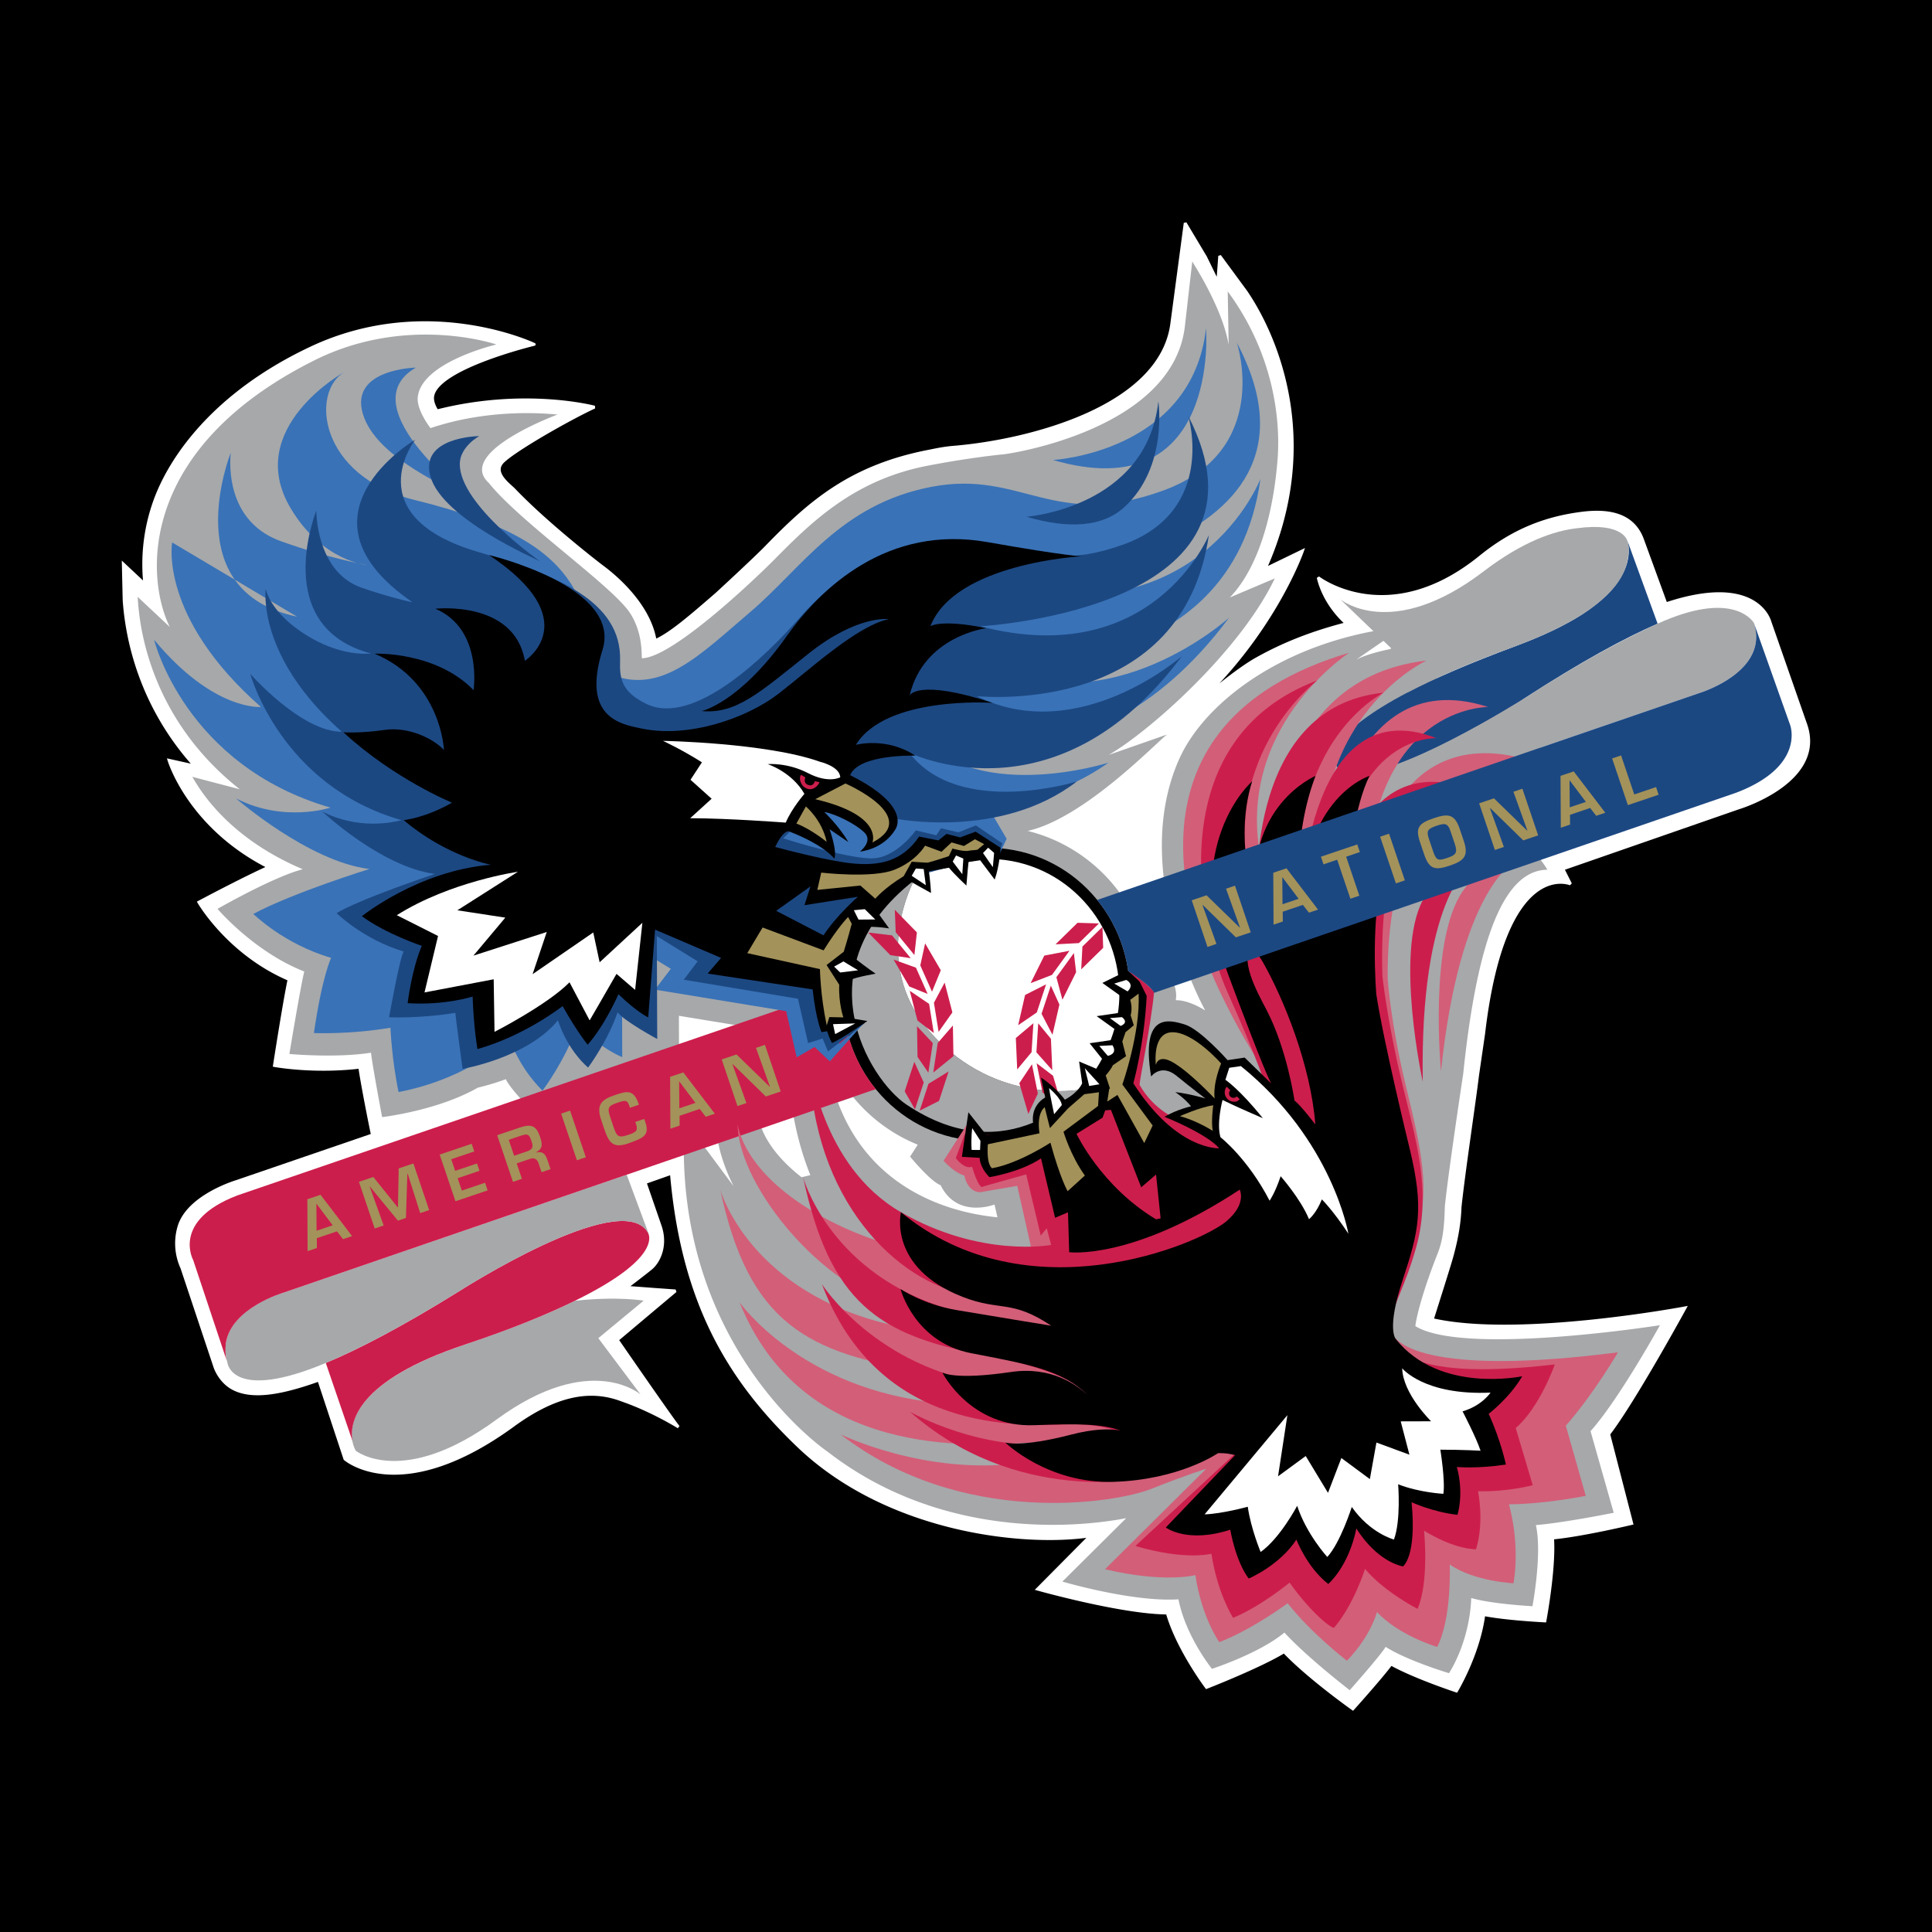
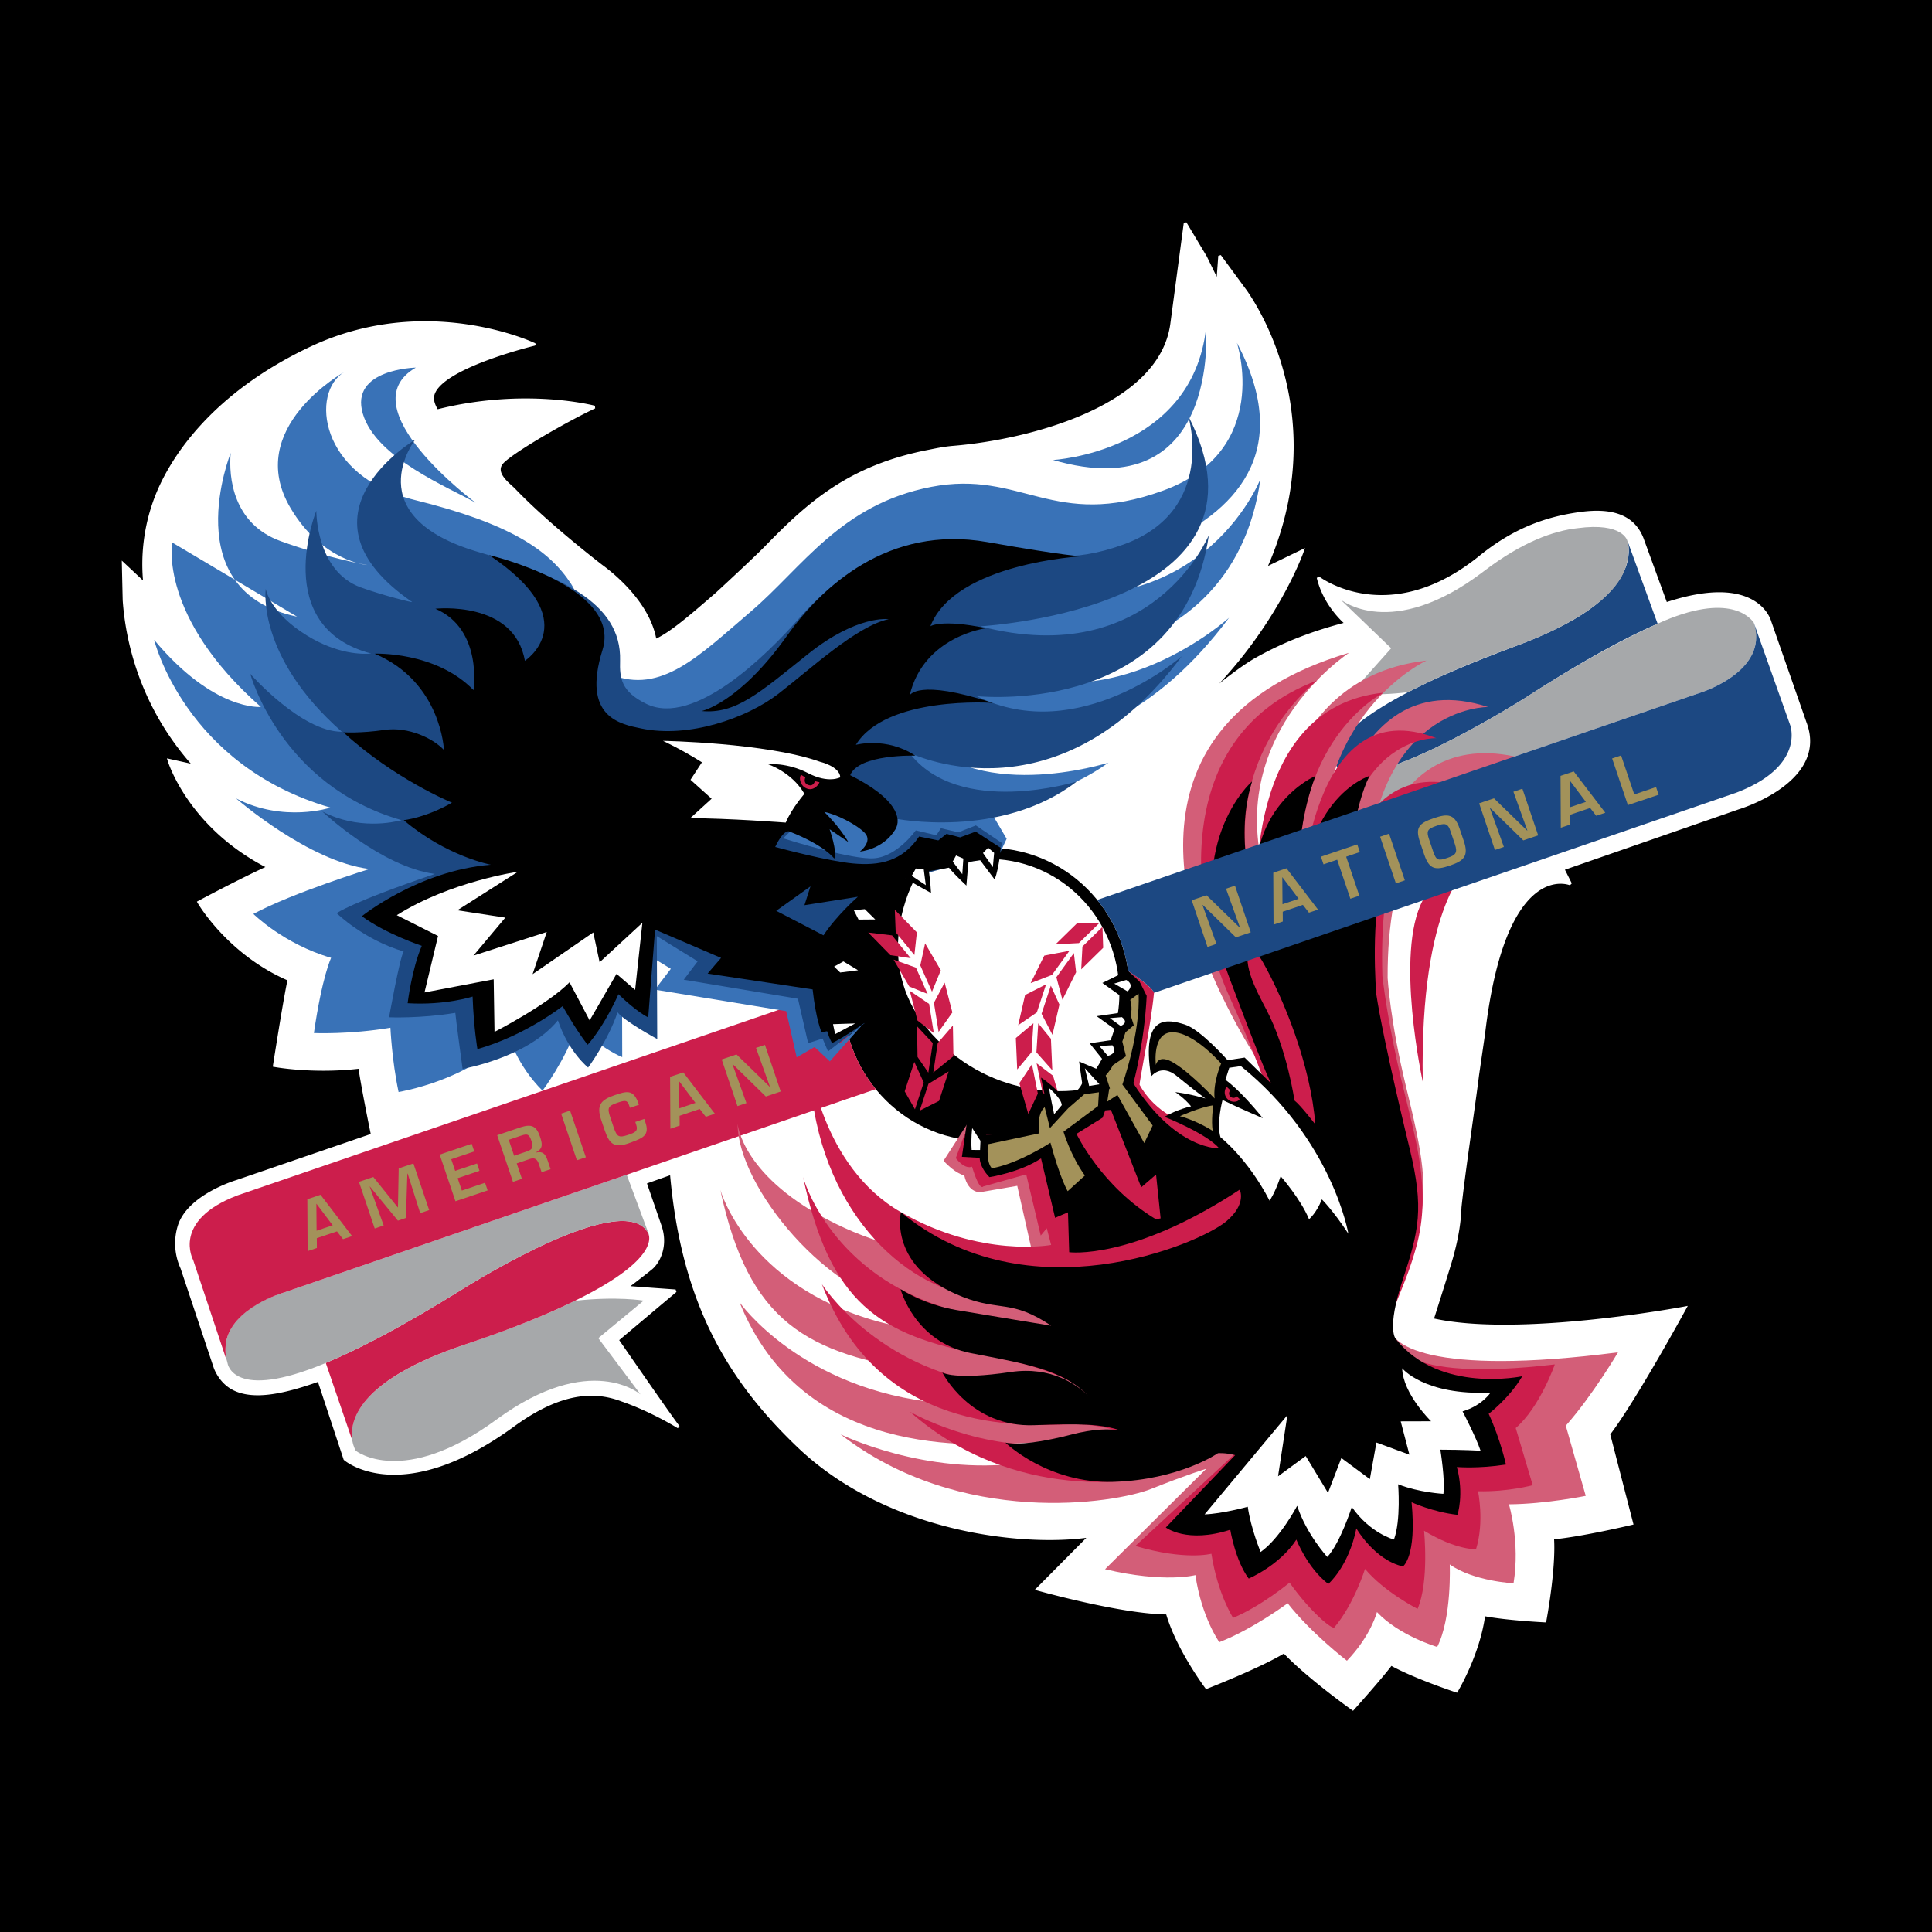
<svg xmlns="http://www.w3.org/2000/svg" viewBox="0 0 192.756 192.756">
  <title>American National - SVG vector logo - www.oklogos.com</title>
  <g fill-rule="evenodd" clip-rule="evenodd">
    <path d="M0 0h192.756v192.756H0V0z" />
    <path d="M148.492 127.888h-.936v2.55h-.635v-2.55h-.936v-.552h2.506v.552h.001zm4.246 2.55h-.633v-2.468h-.016l-.898 2.468h-.613l-.869-2.468h-.016v2.468h-.633v-3.102h1.098l.723 2.026h.016l.752-2.026h1.09v3.102h-.001z" />
    <path d="M180.197 72.394l-3.604-10.328s-1.17-4.89-10.381-1.825l-2.379-6.516c-.93-2.352-3.197-2.896-6.1-2.511-3.111.414-6.443 1.428-10.027 4.336-9.215 7.476-16.193 2.073-16.193 2.073.682 2.856 2.834 4.594 2.834 4.594-3.182.827-6.021 1.87-8.924 3.486-2.439 1.358-6.188 4.706-6.188 4.706 7.924-7.345 10.719-15.457 10.719-15.457l-3.73 1.807c5.533-12.334 1.387-22.799-1.896-27.635l-2.639-3.591-.191 2.611c-.504-1.024-1.215-2.484-1.229-2.509.031.054-2.023-3.381-2.023-3.381l-1.348 10.114C115.736 40.663 102.662 44 95.132 44.622c-1.038.086-1.848.275-2.457.393-7.899 1.525-11.969 5.179-16.228 9.558-1.164 1.198-4.891 4.63-4.928 4.664-2.503 2.166-4.592 3.999-6.153 4.678-.666-4.007-4.791-7.022-5.361-7.442-.063-.046-5.362-4.109-8.713-7.616-.479-.501-2.18-1.668-1.157-2.753 1.087-1.133 6.528-4.253 9.184-5.485 0 0-6.92-1.852-15.717.373-.347-.556-.5-1.056-.425-1.486.491-2.832 10.123-5.149 10.123-5.149.001 0-10.695-5.099-22.286.366-9.733 4.589-14.099 11.058-15.615 15.375a18.645 18.645 0 0 0-.953 8.173L12.3 56.263s.08 3.585.084 3.64c.266 3.801 1.585 10.468 7.046 16.519l-2.571-.57s1.972 6.626 9.944 10.662c-2.688 1.211-6.967 3.499-6.967 3.499s2.943 5.115 9.003 7.708c-.481 2.243-1.461 8.587-1.461 8.587s3.839.722 8.515.168c.248 1.771 1.125 6.143 1.263 6.756a79319.88 79319.88 0 0 0-13.533 4.64s-4.927 1.448-5.788 4.59a5.874 5.874 0 0 0 .312 4.035l3.305 9.908s.478 1.478 1.888 2.174c1.895.936 4.725.453 8.471-.886l2.602 7.87s5.533 4.862 16.801-3.359c4.703-3.43 8.105-3.566 10.87-2.504 3.02 1.046 5.619 2.679 5.619 2.679-.28-.239-6.115-8.698-6.115-8.698l3.853-3.244 1.957-1.644-2.432-.173c-.019-.004-2.448-.185-2.448-.185s1.688-1.278 2.436-1.891c.749-.612 1.592-2.218.917-4.204l-1.503-4.355 2.615-.924c1.114 12.848 5.682 20.527 12.651 27.201 8.877 8.5 22.468 9.978 29.144 8.972l-5.27 5.313s8.424 2.369 12.951 2.387c1.035 3.603 3.916 7.422 3.916 7.422s5.299-2.066 7.738-3.557c2.479 2.605 6.861 5.701 6.861 5.701s2.754-3.06 3.811-4.472c2.381 1.324 6.525 2.688 6.525 2.688s2.207-3.639 2.734-7.625c2.236.443 6.092.632 6.092.632s.979-5.167.766-8.271c2.951-.275 7.9-1.456 7.9-1.456l-2.301-8.915c2.561-3.334 7.621-12.597 7.621-12.597s-16.648 3.142-25.225 1.17c.18-.58 1.656-5.204 1.943-6.237.445-1.607.771-3.231.83-4.962.361-3.455 1.4-10.298 1.75-13.173l.605-4.155c2.086-17.748 8.666-14.93 8.666-14.93l-.758-1.504 17.529-6.089c.001.002 8.577-2.569 6.735-8.21z" fill="#fff" stroke="#fff" stroke-width=".283" stroke-miterlimit="2.613" />
-     <path d="M165.613 132.216s-19.557 3.09-24.398.094c0-.301.441-2.764 2.238-7.299.58-1.462.65-3.047.701-4.681.359-3.479 1.832-13.203 1.832-13.203 1.605-15.507 4.746-20.312 8.396-20.355 0 0-2.064-3.612-4.484-3.293-.818.108-1.643.298-2.465.83-.584-.299-2.465-.921-4.363.619 3.939-9.158 15.35-6.408 15.35-6.408-4.219-5.102-9.582-5.692-11.766-5.44 2.035-1.345 8.363-1.837 8.363-1.837-6.531-3.605-11.779-3.497-11.779-3.497 2.662-2.353 5.859-2.964 5.859-2.964-5.375-1.361-11.85.006-13.787 1.032l4.738-3.277c-11.363 1.157-19.76 7.261-22.408 13.213-5.016 11.267 2.521 24.9 2.6 25.061-.457-.289-1.809-1.053-2.936-1.017.02-.183.537-2.303-2.719-4.221-1.293-6.283-6-11.179-12.051-12.671v-.001c5.689-1.28 12.92-8.916 13.902-9.618l-5.82 2.033c3.959-2.266 13.076-10.292 16.57-17.609l-4.49 1.905c3.176-3.295 4.422-9.25 4.771-13.836.293-3.871-.373-10.452-4.977-16.703l.092 5.326c-.635-3.762-3.623-8.24-3.629-8.318l-.736 6.451C117.033 42.9 100.59 45.301 100.104 45.33c0 0-3.134.281-7.559 1.135-7.447 1.438-11.693 5.728-15.438 9.513-1.21 1.221-9.937 9.683-13.073 9.696-.014-1.227-.128-2.812-1.122-4.426-1.639-2.661-10.982-9.115-14.143-13.063-3.351-3.064 6.863-6.83 6.863-6.83-.391.007-6.288-.785-12.682 1.359-.936-1.255-1.327-2.346-1.274-3.029.272-3.542 7.846-5.316 7.846-5.316s-8.888-3.049-18.142 1.576C13.85 44.702 14.461 57.5 16.937 62.55l-3.208-3.006c.106.44 0 11.155 10.195 19.202l-4.752-1.245c.214.187 2.722 5.713 11.034 9.223-2.955.766-8.503 3.953-8.503 3.953s3.644 4.295 8.657 6.251c-.343 1.282-1.488 8.227-1.488 8.227s4.639.428 8.144-.128c.128 1.241 1.108 6.427 1.108 6.427s5.526-.634 9.548-2.938a24.73 24.73 0 0 0 2.796-.846c.599 1.313 3.946 4.47 3.946 4.47s2.119-2.818 2.84-3.998l1.667 1.669s1.658-2.221 1.875-2.537c.168.082 3.523 1.493 3.523 1.493l-.008-3.363a621.53 621.53 0 0 0 3.444 1.475l-.021-5.532 8.96 1.469 1.381 6.05.708-.407c.278 3.11.979 6.068 2.064 8.783l-.875.211c-3.778-2.942-4.16-5.503-4.156-5.466l-4.349.163c0 1.848.629 3.994 1.72 6.193l-4.882-6.569c-1.361 22.581 14.273 33.068 14.273 33.068 10.687 8.283 23.451 7.825 29.781 6.631l-6.367 6.321s6.996 2.067 11.584 1.772c.719 3.695 3.342 6.935 3.342 6.935s4.727-1.538 7.227-3.618c2.293 2.496 6.516 5.746 6.516 5.746s3.059-3.44 3.586-4.321c2.127 1.368 6.318 2.626 6.318 2.626s2.037-2.991 2.223-7.499c2.029.603 6.104.818 6.104.818s.992-5.221.344-8.094c2.861-.237 7.764-1.229 7.764-1.229l-2.312-8.143c2.816-3.129 6.925-10.571 6.925-10.571z" fill="#a6a8aa" />
    <path d="M35.5 144.743s4.683 3.744 14.047-3.121c9.366-6.864 14.36-2.496 14.36-2.496l-4.214-5.617 4.526-3.744s-2.651-.454-6.862.016c-2.621 1.299-6.162 2.75-10.932 4.354-14.571 4.897-10.925 10.608-10.925 10.608z" fill="#a6a8aa" />
    <path d="M64.569 122.858c-2.825-4.263-18.767 5.971-18.767 5.971-5.743 3.568-10.057 5.805-13.299 7.153l2.665 7.786c-.331-1.849.366-6.006 11.259-9.635 4.775-1.592 8.306-3.066 10.932-4.354 9.328-4.571 7.21-6.921 7.21-6.921z" fill="#cc1e4c" />
    <path d="M22.702 136.006s.493 3.877 9.801-.023c3.239-1.357 7.557-3.585 13.299-7.153 0 0 15.942-10.233 18.767-5.971.093.141.173.297.236.471l-2.28-6.13-34.204 11.755c0-.001-7.145 1.978-5.619 7.051z" fill="#a6a8aa" />
    <path d="M133.076 75.4c-.043 1.557 1.453 1.745 1.453 1.745 4.432.843 17.482-7.419 17.482-7.419 5.799-3.761 10.129-6.101 13.369-7.501l-3.016-8.284c.062.209.135.543.139.978.016 1.392-.676 3.807-4.658 6.385-1.607 1.022-3.74 2.081-6.562 3.131-4.699 1.75-8.203 3.267-10.793 4.621-7.709 4.029-7.414 6.344-7.414 6.344z" fill="#1c4882" />
    <path d="M97.82 113.833c7.891.227 14.553-6.136 14.881-14.211.326-8.074-5.807-14.804-13.697-15.031-7.892-.226-14.554 6.136-14.881 14.211s5.806 14.804 13.697 15.031z" />
-     <path d="M92.961 103.154c-5.871-6.497-2.44-14.03-1.766-15.319-11.16 8.706-4.582 19.815-.749 22.377 10.301 6.886 17.344-1.499 17.344-1.499s-8.37 1.588-14.829-5.559z" fill="#a6a8aa" />
    <path d="M98.967 85.699c-2.855-.082-5.545.626-7.771 2.136-.674 1.289-4.105 8.822 1.766 15.319 6.458 7.146 14.83 5.559 14.83 5.559s3.691-3.8 3.881-9.071c.266-7.492-5.386-13.732-12.706-13.943z" fill="#fff" />
    <path fill="#cc1e4c" d="M86.624 93.04l2.205 2.254 2.034.304-1.864-2.276-2.375-.282zM89.275 90.771l2.204 2.255-.25 2.259-1.865-2.276-.089-2.238zM89.152 95.74l1.566 2.683 1.834.742-1.169-2.623-2.231-.802zM92.299 94.121l1.565 2.683-.878 2.138-1.169-2.624.482-2.197zM90.766 98.849l.773 2.973 1.627 1.241-.468-2.903-1.932-1.311zM94.247 98.036l.772 2.974-1.373 1.941-.468-2.903 1.069-2.012zM91.491 102.388l.052 3.065 1.078 1.565.443-2.951-1.573-1.679zM95.071 102.312l.053 3.064-2.01 1.631.444-2.949 1.513-1.746zM91.221 105.944l-.96 2.939 1.025 1.795.875-2.68-.94-2.054zM94.645 106.901l-.959 2.938-1.928.971.875-2.679 2.012-1.23zM105.959 110.394l-.895-3.065-1.64-1.249.586 2.92 1.949 1.394zM102.594 111.134l-.895-3.065 1.26-1.886.586 2.919-.951 2.032zM104.988 106.777l-.136-3.137-1.266-1.543-.184 2.894 1.586 1.786zM101.486 106.701l-.136-3.138 1.754-1.476-.186 2.894-1.432 1.72zM105.004 103.239l.693-3.015-.855-1.886-.926 2.806 1.088 2.095zM101.582 102.285l.691-3.015 2.096-1.064-.926 2.805-1.861 1.274zM105.998 99.744l1.365-2.749-.222-1.908-1.746 2.408.603 2.249zM102.826 98.089l1.365-2.749 2.512-.482-1.746 2.408-2.131.823zM107.873 96.714l2.191-2.149-.07-2.087-2 1.959-.121 2.277zM105.312 94.216l2.194-2.149 2.135.065-2 1.96-2.329.124z" />
    <path d="M22.614 135.732c.026.095.055.188.092.275l-.092-.275z" fill="#1c4882" />
    <path d="M84.127 98.805c.003-.089.012-.176.017-.264l-60.463 20.727c-6.588 2.518-4.409 6.442-4.409 6.442l3.342 10.022c-.212-.786-.076-1.739-.076-1.739.555-3.54 5.787-5.037 5.787-5.037l59.053-20.295c-2.161-2.652-3.402-6.109-3.251-9.856z" fill="#cc1e4c" />
    <path d="M17.178 54.122s-1.366 7.427 8.852 16.408c0 0-4.698.453-10.651-6.693 0 0 3.043 12.524 17.593 16.739 0 0-4.651 1.542-9.419-.918 0 0 7.252 6.32 13.308 7.041 0 0-7.612 2.355-11.584 4.484 0 0 3.041 3.011 7.76 4.382 0 0-.898 1.839-1.718 7.502 0 0 3.539.16 7.634-.531 0 0 .144 3.264.815 6.413 0 0 7.308-1.192 10.97-5.634 0 0 .812 2.938 3.388 5.498 0 0 2.299-3.052 3.428-6.403 0 0 2.501 2.211 4.526 3.06l-.03-11.795 4.879 2.984-1.585 2.076 13.092 2.146 1.051 4.607 1.786-1.026 1.52 1.431 3.452-3.88-2.502 2.128-.725-7.713 4.943-8.828 11.66-2.172.811-1.742-1.496-2.547-9.417-.918s11.947 2.392 21.066-4.128c0 0-13.813 4.411-19.562-3.511 0 0 16.968 8.639 31.599-10.95 0 0-11.902 10.773-23.926 4.556 0 0 24.148 2.532 27.057-18.398 0 0-6.184 15.957-26.723 10.458 0 0 35.984-2.101 24.375-24.045 0 0 3.588 10.761-7.365 14.745-10.953 3.983-14.1-2.115-23.134-.371-9.034 1.745-12.853 8.048-18.001 12.44-5.149 4.391-8.923 8.307-13.969 6.273s-1.763-5.662-3.958-9.036c-2.196-3.374-6.081-6.021-15.622-8.376-9.541-2.356-10.415-10.769-6.972-12.784 0 0-10.129 5.601-5.397 13.593 3.173 5.361 7.668 5.683 7.668 5.683s-3.826-.647-8.621-2.37c-4.794-1.721-5.236-6.384-5.017-8.81 0 0-5.536 13.806 6.624 16.334l-12.463-7.402z" fill="#3972b7" />
    <path d="M105.059 45.894s13.855-.761 15.27-13.139c-.001 0 1.442 17.989-15.27 13.139zM41.488 36.677s-6.612.13-5.288 4.604c1.324 4.475 8.727 7.407 11.254 8.881 0 0-12.831-9.514-5.966-13.485z" fill="#3972b7" />
    <path d="M97.463 69.463c1.213.085 20.549 1.718 23.146-16.079 0 0-5.562 13.571-22.803 9.106 1.146-.092 30.502-2.011 20.746-20.989 0 0 2.879 9.417-6.432 12.813-5.322 1.942-8.553 1.094-11.678.273-2.416-.635-11.592-3.269-20.739 7.131-3.178 3.612-10.458 10.822-15.212 8.511-2.524-1.227-2.675-2.571-2.625-4.321.167-5.882-6.223-8.533-14.076-10.815-12.279-3.568-6.376-11.217-6.376-11.217-.045.025-12.792 7.58-.295 16.186.146.101-2.901-.653-5.128-1.461-4.484-1.627-4.432-7.651-4.432-7.651-.006.016-4.658 11.577 5.469 14.253-.863.079-3.332.088-6.383-1.784-3.78-2.321-4.132-4.68-4.132-4.68-.002.016-.953 6.729 7.589 14.267-4.051.012-9.133-5.776-9.133-5.776.007.028 3.041 11.162 15.099 14.598-.847.227-4.361.985-7.914-.865 0 0 5.858 5.523 11.23 6.23-8.388 2.853-9.795 3.916-9.795 3.916.026.025 2.666 2.623 6.683 3.824-.377.553-1.455 6.56-1.455 6.56.03.002 3.129.136 6.61-.441.024.447.725 5.589.725 5.589s6.444-1.087 9.51-4.842c1.062 3.165 3.015 4.71 3.015 4.71.02-.026 1.963-2.646 2.938-5.508.734.925 3.956 2.66 3.956 2.66l-.041-10.264 4.077 2.515-1.39 1.834 11.395 1.899 1.014 4.43 1.441-.462.545 1.287 3.671-2.836-1.968.301-.629-6.636 4.29-7.422 11.627-3.119.012-.027.396-1.019-2.652-1.789-1.749.689-1.737-.407-.457.704-2.05-.49c-.019.026-1.845 2.603-4.143 2.782-2.165.169-8.251-1.725-9.089-1.99l5.966-5.815 5.114 3.83c.026.006 10.605 2.176 18.224-3.688 0 0-11.733 3.659-16.722-2.868.876.395 15 6.782 27.189-9.626.001 0-10.278 9.03-20.442 3.989z" fill="#1c4882" />
-     <path d="M115.57 40.06c-1.188 10.613-13.156 11.497-13.156 11.497 4.184 1.229 7.57 1.035 9.744-.945 4.401-4.008 3.412-10.552 3.412-10.552zM45.874 46.31c-.001-1.758 1.942-2.8 1.942-2.8s-6.061.056-4.853 4.089c1.258 4.201 10.522 8.173 10.912 8.402 0 0-7.998-5.597-8.001-9.691z" fill="#1c4882" />
    <path d="M95.789 83.546l-1.352-.35-.818.653-1.918-.388c-1.697 2.516-4.003 2.928-6.608 2.687-2.388-.222-6.999-1.442-7.751-1.645.87-1.826 1.403-1.548 1.403-1.548 3.569 1.392 4.489 2.711 4.489 2.711.328-.708-.466-2.932-.466-2.932l1.869 1.277c-.893-1.565-2.396-2.999-2.396-2.999 1.073.169 3.215 1.229 4.038 2.09.822.861-.481 1.857-.481 1.857s2.278-.167 3.522-2.188c.665-1.078.187-3.09-4.496-5.431.847-2.126 6.497-1.949 6.497-1.949-2.898-1.911-5.932-1.078-5.932-1.078 3.024-4.929 13.651-4.187 13.651-4.187-7.52-2.448-8.285-.742-8.285-.742 1.406-5.939 7.648-6.709 7.648-6.709-4.526-.937-5.578-.195-5.578-.195 2.461-6.317 15.1-6.982 15.1-6.982s-1.404 0-9.408-1.412c-9.932-1.751-16.565 4.504-20.022 9.377-4.753 6.7-8.499 7.48-8.499 7.48 3.434.312 5.725-1.783 10.633-5.702 4.909-3.918 8.038-3.469 8.038-3.469-3.206.684-7.864 5.027-11.017 7.456-3.152 2.428-8.936 4.451-13.68 3.45-2.006-.423-5.978-1.067-3.856-7.845 1.978-6.32-11.313-9.452-11.313-9.452 9.773 6.53 3.567 10.546 3.567 10.546-1.058-6.076-8.93-5.194-8.93-5.194 4.741 2.02 3.809 8.121 3.809 8.121-3.785-3.898-9.874-3.637-9.874-3.637 6.664 2.806 6.92 9.611 6.92 9.611-1.041-1.134-3.536-2.356-5.935-2.004-2.398.353-4.099.237-4.099.237 5.065 4.662 10.835 7.021 10.835 7.021-2.628 1.518-4.814 1.745-4.814 1.745 4.273 3.626 8.69 4.447 8.69 4.447-7.217.583-12.868 5.138-12.868 5.138 2.457 1.789 5.978 2.952 5.978 2.952-1.01 2.369-1.411 5.726-1.411 5.726 3.799.227 6.481-.665 6.481-.665.118 3.166.481 5.242.481 5.242 4.743-1.331 8.5-4.287 8.5-4.287 1.535 2.704 2.5 3.854 2.5 3.854 1.735-1.966 3.072-5.042 3.072-5.042 1.814 1.766 2.969 2.317 2.969 2.317l.683-8.761 6.587 2.822-1.342 1.562 10.476 1.581c.331 3.041.885 4.265.885 4.265l.561-.093c.256.822.49 1.171.49 1.171.883-.348 3.523-2.187 3.523-2.187l-1.657-.285c-.592-2.027-.019-3.825-.019-3.825.578-.283 2.502-.613 2.502-.613-.648-.42-2.179-1.609-2.179-1.609-.043-.948.889-3.064.889-3.064 1.613-.052 2.64.157 2.64.157l-1.246-1.728c1.348-2.282 2.896-3.25 2.896-3.25.556.36 2.526 1.44 2.526 1.44-.043-.948-.208-2.174-.208-2.174l2-.347c.544.682 1.737 1.784 1.737 1.784.061-.875.214-2.359.214-2.359l1.162-.168 1.447 1.925c.459-1.215.604-3.16.604-3.16l-2.502-1.62-1.552.573zm-13.63 9.772l-4.715-2.445 3.417-2.439-.6 1.878 5.329-.841c-.001 0-2.12 1.857-3.431 3.847z" />
    <path fill="#fff" d="M99.057 86.519l.127-1.428-.6-.515-.51.532.983 1.411zM96.009 87.224l.104-1.561-.728-.311-.331.608.955 1.264zM92.367 88.315l-.208-1.611-.781-.053-.416.728 1.405.936zM87.322 91.734l-1.042-1.026-1.092.104.468.936 1.666-.014zM85.612 96.805l-1.465-.884-.927.517.605.588 1.787-.221zM85.33 102.105l-2.219.075.212.992 2.007-1.067z" />
    <path d="M81.296 77.93c-.044.239-.256.463-.505.421-.692-.114-.484-.714-.431-.795a4.132 4.132 0 0 1-.433-.254c-.253.306-.056.995.37 1.268.754.484 1.353-.207 1.461-.528a5.546 5.546 0 0 1-.462-.112z" fill="#cc1e4c" />
    <path d="M70.031 76.056c-1.994-1.266-3.883-2.14-3.883-2.14S76.475 74.1 81.808 76c0 0 1.975.458 2.026 1.551 0 0-1.156.657-3.221-.419-2.065-1.075-4.022-.896-4.022-.896s2.399.764 3.666 2.966c0 0-1.282 1.47-1.861 2.87 0 0-5.787-.44-9.537-.438l2.139-1.945-2.106-1.89 1.139-1.743z" fill="#fff" />
-     <path d="M81.337 79.735l3.009-1.565s7.65 3.314 2.693 5.887c.001 0 1.166-2.71-5.702-4.322zM80.401 80.462s1.604 1.318 2.077 3.531c0 0-1.547-1.266-3.023-1.828l.946-1.703zM98.191 84.221l-.66.549c-.227.058-.678.057-.899.111-.447.113-1.605-.221-1.605-.221l-.358.76c-.732.231-1.167.388-2.093.646-.062.017-1.614-.091-1.614-.091l-.801 1.439c-1.934 1.175-2.836 2.247-2.836 2.247l-1.487-1.312-4.296.438.393-1.727s5.074.592 7.282-.277c2.208-.87 3.076-2.411 3.076-2.411l1.646.606.998-.931 1.237.357 1.099-.673.918.49zM76.083 92.537l-1.528 2.559 7.251 1.593s.042 2.642.677 5.617l.26-.832 1.4.031s-.495-1.403-.412-3.256l-1.263-1.97 1.712-1.323s.426-1.367.799-2.792l-.364-.676s-1.021 1.03-2.445 3.329l-6.087-2.28z" fill="#a3925a" />
    <path d="M51.673 86.976s-6.738.959-12.083 4.333l4.114 2.074-1.351 5.633 6.902-1.312.083 5.246s5.321-2.73 7.482-4.946l2.008 3.799s1.229-2.097 2.681-4.64l1.857 1.598.725-6.695-4.266 3.94-.636-2.975-6.053 4.163 1.415-4.21-7.317 2.359 3.181-3.79-4.786-.733 6.044-3.844z" fill="#fff" />
    <path d="M31.609 123.533l.006.98-.925.312-.027-5.177 1.316-.444 3.15 4.122-.906.306-.602-.778-2.012.679zm-.032-3.432l-.012.005.021 2.683 1.607-.543-1.616-2.145zM40.501 121.515l-.8.27-2.797-3.405-.019.007 1.394 3.878-.894.302-1.573-4.655 1.434-.484 2.435 3.029.025-.008.073-3.877 1.466-.494 1.573 4.654-.895.302-1.251-3.947-.03.011-.141 4.417zM45.412 116.816l2.179-.735.247.731-2.179.737.418 1.235 2.316-.782.258.764-3.21 1.083-1.573-4.655 3.191-1.078.258.764-2.297.776.392 1.16zM51.552 116.072l.52 1.539-.894.302-1.573-4.654 2.377-.804c1.027-.318 1.525-.134 1.882.921.233.689.365 1.205-.383 1.588l.008.025c.652-.157.923.131 1.146.789l.293.869-.894.302-.294-.869c-.132-.391-.386-.609-.816-.471l-1.372.463zm.922-1.161c.658-.223.775-.407.545-1.09-.223-.658-.38-.736-1.02-.521l-1.242.42.537 1.589 1.18-.398zM58.451 115.46l-.894.302-1.573-4.656.893-.301 1.574 4.655zM62.85 110.525l-.086-.255c-.183-.54-.406-.506-1.189-.241-.899.304-1.005.505-.696 1.417l.348 1.03c.321.929.493 1.071 1.431.755.72-.243 1.035-.377.81-1.041l-.085-.255.894-.302.103.304c.493 1.396-.325 1.617-1.463 2.058-1.618.615-2.093.174-2.57-1.18l-.361-1.067c-.503-1.489-.039-2.02 1.333-2.482 1.162-.392 1.828-.61 2.341.703l.086.255-.896.301zM67.802 111.323l.006.979-.925.312-.026-5.177 1.316-.444 3.149 4.122-.906.307-.603-.779-2.011.68zm-.033-3.432l-.012.004.021 2.683 1.608-.542-1.617-2.145zM75.425 104.547l.894-.302 1.573 4.654-1.483.501-3.296-3.221-.031.009 1.389 3.867-.893.301-1.574-4.654 1.478-.5 3.308 3.219.025-.008-1.39-3.866z" fill="#a3925a" />
    <path d="M99.221 120.176s-3.723 1.455-5.373-1.929c-1.027-.38-3.049-2.854-3.049-2.854l.765-1.188a16.184 16.184 0 0 1-6.441-4.743l-1.525.524c3.784 10.082 13.595 11.217 15.919 11.468l-.296-1.278z" fill="#fff" />
    <path d="M157.383 52.696c-2.322.252-5.461 1.331-9.365 4.312-9.23 7.045-14.309 2.775-14.309 2.775l5.09 4.895-3.973 4.446s2.102.375 5.664-.069c2.59-1.354 6.082-2.902 10.793-4.621 2.822-1.05 4.959-2.104 6.562-3.131 4.311-2.762 4.549-5.024 4.658-6.385.027-.352-.061-.713-.15-.978-.001-.004-.441-1.853-4.97-1.244zM165.381 62.225c-3.215 1.457-7.57 3.74-13.369 7.501 0 0-13.051 8.263-17.482 7.419-.379-.072-.695-.21-.936-.427l1.656 4.211 34.252-11.77s5.168-1.541 5.672-5.053c.088-.603.039-1.264-.201-1.99-.258-.345-2.309-3.193-9.592.109z" fill="#a6a8aa" />
-     <path d="M143.768 106.884s-1.254-13.039 2.172-17.968c3.428-4.929 5.061-2.846 5.061-2.846s-5.37 2.808-7.233 20.814z" fill="#d35e78" />
    <path d="M156.219 142.242c2.693-3.041 5.211-7.32 5.211-7.32-18.795 2.419-23.137-.763-22.723-2.86.412-2.098 1.199-4.939 2.607-9.092 1.406-4.151.521-8.166-1.047-14.613-1.566-6.447-1.822-10.778-1.822-10.778-.102-22.417 14.639-21.577 14.639-21.577-15.1-4.9-16.754 12.868-16.754 12.868.352-18.496 12.146-18.333 12.146-18.333-14.992-4.839-16.58 17.269-16.58 17.269-1.242-16.564 10.428-21.901 10.428-21.901-16.982 1.949-15.656 22.933-15.656 22.933-5.328-15.106 7.938-23.714 7.938-23.714-23.764 7.075-15.941 27.552-12.699 34.229 3.242 6.677 5.471 8.927 5.471 8.927l-.812 4.694-8.459 2.475-10.35-2.388-9.094.635-2.21-1.481-2.313 3.592c1.131 1.267 2.07 1.474 2.07 1.474.399 1.799 1.612 1.66 1.612 1.66l3.67-.629 1.428 6.351-1.775.435s-8.355 1.615-17.752-2.995c-9.397-4.609-9.8-9.972-9.8-9.972 0 6.241 9.093 17.407 17.538 18.452 8.444 1.046 8.317 3.584 8.317 3.584-3.918-2.681-6.587-.854-11.872-2.323-13.091-3.637-15.712-13.143-15.712-13.143 2.804 13.134 8.481 16.443 20.8 18.17 12.319 1.726 13.026 4.589 13.026 4.589-5.295-3.308-9.153-1.229-11.884-1.483-13.859-1.292-20.022-10.047-20.022-10.047 6.306 15.652 23.134 14.323 28.899 14.014 4.549-.243 7.52 1.046 8.57 1.603-.787-.236-3.025-.442-9.383.413-9.571 1.288-18.008-2.857-18.008-2.857 12.028 9.324 27.377 6.887 30.988 5.446 3.613-1.44 5.498-2.01 5.498-2.01L110.25 156.56c5.941 1.411 9.016.588 9.016.588.615 4.223 2.385 6.691 2.385 6.691 3.355-1.301 6.818-3.883 6.818-3.883 2.365 3.013 5.916 5.736 5.916 5.736 2.424-2.526 2.992-4.858 2.992-4.858 2.227 2.371 6.012 3.48 6.012 3.48 1.48-2.912 1.252-8.228 1.252-8.228 2.408 1.691 6.363 1.879 6.363 1.879.682-4.125-.459-7.881-.459-7.881 3.629-.021 7.664-.842 7.664-.842l-1.99-7z" fill="#d35e78" />
    <path d="M155.121 136.129c-15.727 1.84-16.711-2.09-16.414-4.067.295-1.978 1.512-3.753 2.594-7.653 1.574-5.667-.117-10.941-1.436-16.444-1.473-6.147-1.943-10.594-1.943-10.594-.625-21.244 9.391-18.436 9.391-18.436-12.799-5.006-13.762 11.791-13.762 11.791-.148-17.517 9.76-17.078 9.76-17.078-12.707-4.947-13.508 15.964-13.508 15.964-1.443-15.726 8.23-20.501 8.23-20.501-14.217 1.438-12.598 21.353-12.598 21.353-4.84-14.442 5.992-22.581 5.992-22.581-15.734 5.91-11.844 24.707-8.959 31.111 2.883 6.404 4.029 9.909 4.029 9.909l-4.111 3.908s-6.025.174-8.688-4.575c-.072-.129 1.148-6.061 1.438-9.193.033-.351-2.729-2.438-2.689-2.139.396 3.106-2.648 10.775-2.648 10.775l-6.215 5.805-7.336-.349-.889 2.411c.98 1.227 1.618.851 1.618.851.783 2.546 1.113 1.979 1.113 1.979l4.293-1.209 1.451 6.1.602-.724.434 1.663s-6.979 1.329-14.981-3.266-9.118-15.045-9.118-15.045c.224 13.752 8.703 22.073 15.821 23.267 7.118 1.193 11.336 4.81 11.336 4.81-3.354-2.634-9.818-2.183-14.292-3.7-11.083-3.762-13.513-12.832-13.513-12.832 2.672 12.513 7.52 15.785 17.908 17.717 10.387 1.932 11.049 4.662 11.049 4.662-4.525-3.262-7.717-1.384-10.016-1.691-11.672-1.558-17.059-10.001-17.059-10.001 5.673 14.982 19.775 14.128 24.609 13.974 3.814-.121 6.34 1.172 7.236 1.725-.666-.242-2.553-.492-7.869.166-8.01.99-15.195-3.141-15.195-3.141 10.328 9.124 23.16 7.184 26.158 5.906 3-1.278 8.523-3.812 8.523-3.812l-12.191 11.296c5.023 1.48 7.586.774 7.586.774.619 4.016 2.164 6.397 2.164 6.397 2.787-1.152 5.635-3.515 5.635-3.515 2.059 2.911 4.258 4.717 4.465 4.471 1.977-2.335 3.062-5.838 3.062-5.838 1.928 2.301 5.242 3.987 5.242 3.987 1.174-2.724.648-7.796.648-7.796 3.209 1.947 5.182 1.846 5.182 1.846.854-2.734.201-5.786.201-5.786 3.047.067 5.457-.606 5.457-.606l-1.695-5.7c2.425-2.094 3.898-6.346 3.898-6.346z" fill="#cc1e4c" />
    <path d="M141.949 107.922s-2.809-12.793 0-18.098c2.811-5.305 4.684-3.432 4.684-3.432s-4.994 3.432-4.684 21.53z" fill="#cc1e4c" />
    <path d="M151.877 137.308s-8.242 1.76-12.6-3.692c0 0-.99-.905.66-5.885 1.648-4.978 2.141-7.157.719-13.075-.057-.232-2.625-10.721-3.348-15.495-.197-2.655-.467-9.938 1.289-13.58 0 0-3.412.123-4.156 3.662.174-4.114.727-8.807 2.189-11.831 0 0-7.492 2.34-6.695 15.441 0 0-1.5-8.03 1.311-15.441 0 0-7.311 3.083-5.811 13.051 0 0-2.461-6.342-.512-12.505 0 0-7.258 6.241-2.307 19.488 3.443 9.214 4.102 10.487 4.223 10.66l-2.66-2.592-1.701.257s-2.732-3.086-4.27-3.557c-1.537-.47-4.426-1.289-3.361 5.186 0 0 .992-1.33 2.539-.064s2.877 2.259 2.877 2.259-1.537-.471-3.008-.635c0 0 .926.6 1.578 1.418 0 0-1.373.293-2.65 1.044 0 0 4.186 1.66 5.459 3.143 0 0-4.256.252-8.568-6.485 0 0 1.088-3.884 1.332-8.722l-.707-1.42-1.188-1.112-2.529 1.242 2.068 1.474-.316 1.503-2.322.336 1.885 1.353-.262 1.014-2.324.336 1.309 1.636-.602.926-1.754-.742.303 2.169s-.295.86-1.723 1.644c0 0-.896-1.247-2.379-2.207l.416 1.987s-1.734.849-1.092 3.104c0 0-3.314.794-4.787.629l-1.786-2.258-.647 4.446 1.776.099s-.055.867.969 1.926c0 0 3.057-.468 5.15-1.872l1.404 5.929 1.285-.549.121 3.98s6.236.845 17.012-6.24c0 0 .746 1.408-1.338 3.163-2.684 2.26-19.775 9.544-32.462-.911 0 0-1.331 5.535 6.179 8.454 3.746 1.457 4.834.215 8.814 2.867 0 0-4.84-.779-9.444-1.56-3.351-.567-5.588-2.096-5.588-2.096s1.369 5.292 7.031 6.397c5.28 1.03 9.135 1.61 11.665 4.224-1.043-1.02-3.611-2.947-7.691-2.344-5.62.832-6.833.055-6.833.055s2.772 5.502 9.183 5.251c4.387-.172 6.727-.131 8.588.53-1.105-.196-2.682-.17-4.902.405-5.053 1.307-6.586.8-6.586.8s4.23 4.123 10.811 3.916c6.578-.207 10.402-2.857 10.402-2.857s.703-.07 1.717.191l-6.918 7.22s2.104 1.625 6.432.223c0 0 .5 3.084 1.84 4.873 0 0 3.074-1.295 4.756-3.887 0 0 1.076 2.802 3.18 4.427 0 0 2.029-1.709 2.805-5.544 0 0 1.785 3.129 4.641 3.796 0 0 1.396-.937.867-6.407 0 0 2.125.982 4.578 1.257 0 0 .678-2.059-.062-4.772 0 0 2.115.187 4.896-.247 0 0-.521-2.44-1.719-5.058-.001-.003 2.06-1.56 3.349-3.749zm-36.541-15.656c-5.49-3.296-7.932-8.529-7.932-8.529l2.6-1.612.262-.729.572-.052 3.02 7.728 1.482-1.273.455 4.37-.459.097zm13.814-11.857s-.725-5.081-2.797-9.052c-.971-1.862-2.826-5.158-1.336-6.646 0 .663.596 1.218.947 1.836 2.131 3.746 4.803 10.343 5.268 16.253 0 .001-1.441-1.89-2.082-2.391z" />
    <path d="M123.803 106.365l-1.16.168-.383 1.198s1.443.969 3.73 3.83c0 0-2.547-1.091-4.018-1.814 0 0-.621 2.326-.205 3.713 0 0 2.707 2.101 4.902 6.333 0 0 .551-.782 1.102-2.442 0 0 2.002 2.272 2.83 4.289 0 0 .729-.581 1.281-1.976 0 0 1.109 1.08 2.646 3.424.001 0-1.559-9.306-10.725-16.723z" fill="#fff" />
    <path d="M121.047 110.276s-.227 1.551-.053 2.552c0 0-1.59-1.03-3.279-1.468 0 0 2.033-.909 3.332-1.084zM121.832 106.107s-.832 1.894-.65 3.489c0 0-2.273-2.426-3.979-3.498s-1.881.162-1.881.162-.426-3.3 1.695-3.273c2.12.026 4.815 3.12 4.815 3.12z" fill="#a3925a" />
    <path d="M139.896 136.514s2.178 2.727 8.816 2.427c0 0-.84 1.296-2.791 1.871 0 0 1.35 2.584 1.795 3.925 0 0-1.777-.099-4.012-.102 0 0 .5 3.085.303 4.403 0 0-2.42-.122-4.514-.952 0 0 .293 3.607-.418 5.514 0 0-2.365-.612-4.205-3.251 0 0-1.148 3.596-2.447 4.989 0 0-2.08-2.269-3.004-5.103 0 0-1.703 3.235-3.645 4.606 0 0-.98-2.343-1.283-4.513 0 0-2.562.707-4.307.76l8.26-9.898-.932 6.102 2.76-2.024 2.223 3.674 1.332-3.476 2.844 2.105.656-3.649 3.291 1.212-.869-3.324 3.031-.008c.001 0-2.821-2.749-2.884-5.288z" fill="#fff" />
    <path d="M123.393 109.385a.442.442 0 0 1-.771-.293c0-.122.051-.233.133-.313l-.375-.356a.936.936 0 0 0 .941 1.478c.188-.039.238-.111.363-.238l-.291-.278z" fill="#cc1e4c" />
    <path d="M113.596 99.133l-.834.624s.26.765.045 1.54l.311.993-.826.698c-.096.294-.203.604-.318.927l.369 1.466-1.311.895c-.158.357-.455.711-.715 1.022l.422 1.296-.072.045-.193 1.26 1.014-.657 2.674 4.801.84-1.752-3.021-4.091c-.002-.001 1.822-5.167 1.615-9.067z" fill="#a3925a" />
    <path d="M112.502 98.912l-1.336-.779 1.199-.362s.883.397.137 1.141zM111.934 101.479l-1.203.097 1.072.781s.894-.295.131-.878zM109.674 104.354l.85.988s1.029-.166.467-1.057l-1.317.069zM108.234 106.576l1.459 1.603-1.029.166s-.107-.508-.43-1.769zM104.668 108.56s1.227 1.015 1.266 1.698l-.764.907s-.445-2.086-.502-2.605zM96.998 112.551l.821 1.273-.039.911-.839-.007c-.086-1.151.057-2.177.057-2.177z" fill="#fff" />
    <path d="M109.641 108.975l-.086 1.371-3.451 2.569s.715 2.403 2.133 4.368l-1.717 1.561s-.729-1.207-1.717-4.837c0 0-3.174 2.08-5.828 2.549 0 0-.572-.312-.416-2.393l5.15-1.092c-.312-2.081.521-2.601.521-2.601l.52 2.08 1.82-1.977 1.613-1.404 1.458-.194z" fill="#a3925a" />
    <path d="M115.145 99.055l58.109-19.978c6.914-2.651 5.348-6.747 5.348-6.747l-3.635-10.229c.246.732.295 1.398.207 2.005-.504 3.512-5.672 5.053-5.672 5.053l-60.035 20.629a14.513 14.513 0 0 1 3.094 7.093c0 .001 2.324 1.478 2.584 2.174z" fill="#1c4882" />
    <path fill="#a3925a" d="M122.32 88.667l.895-.302 1.572 4.655-1.484.501-3.295-3.223-.031.011 1.388 3.866-.894.302-1.573-4.655 1.479-.499 3.307 3.219.025-.009-1.389-3.866zM127.98 90.961l.006.979-.924.312-.027-5.177 1.316-.445 3.15 4.123-.906.306-.604-.778-2.011.68zm-.031-3.432l-.014.004.021 2.683 1.609-.543-1.616-2.144zM135.621 89.365l-.894.302-1.315-3.891-1.365.461-.258-.763 3.625-1.225.258.763-1.365.462 1.314 3.891zM140.162 87.833l-.894.303-1.573-4.655.893-.302 1.574 4.654zM145.621 82.658l.424 1.254c.504 1.489.021 1.97-1.387 2.446-1.441.486-2.053.416-2.568-1.111l-.424-1.253c-.488-1.446-.084-1.866 1.393-2.365 1.341-.453 2.056-.466 2.562 1.029zm-3.06 1.034l.424 1.253c.312.925.521.952 1.416.649.812-.275 1.055-.481.75-1.381l-.424-1.254c-.277-.881-.615-.836-1.408-.567-.964.325-.991.555-.758 1.3zM150.994 78.993l.895-.303 1.574 4.655-1.484.502-3.297-3.223-.03.011 1.389 3.866-.895.302-1.572-4.655 1.477-.499 3.308 3.218.026-.009-1.391-3.865zM156.639 81.293l.006.98-.924.312-.027-5.177 1.316-.444 3.15 4.122-.906.306-.604-.779-2.011.68zm-.032-3.433l-.014.004.021 2.683 1.609-.543-1.616-2.144zM163.051 79.261l2.174-.734.257.764-3.068 1.035-1.572-4.655.894-.301 1.315 3.891z" />
  </g>
</svg>